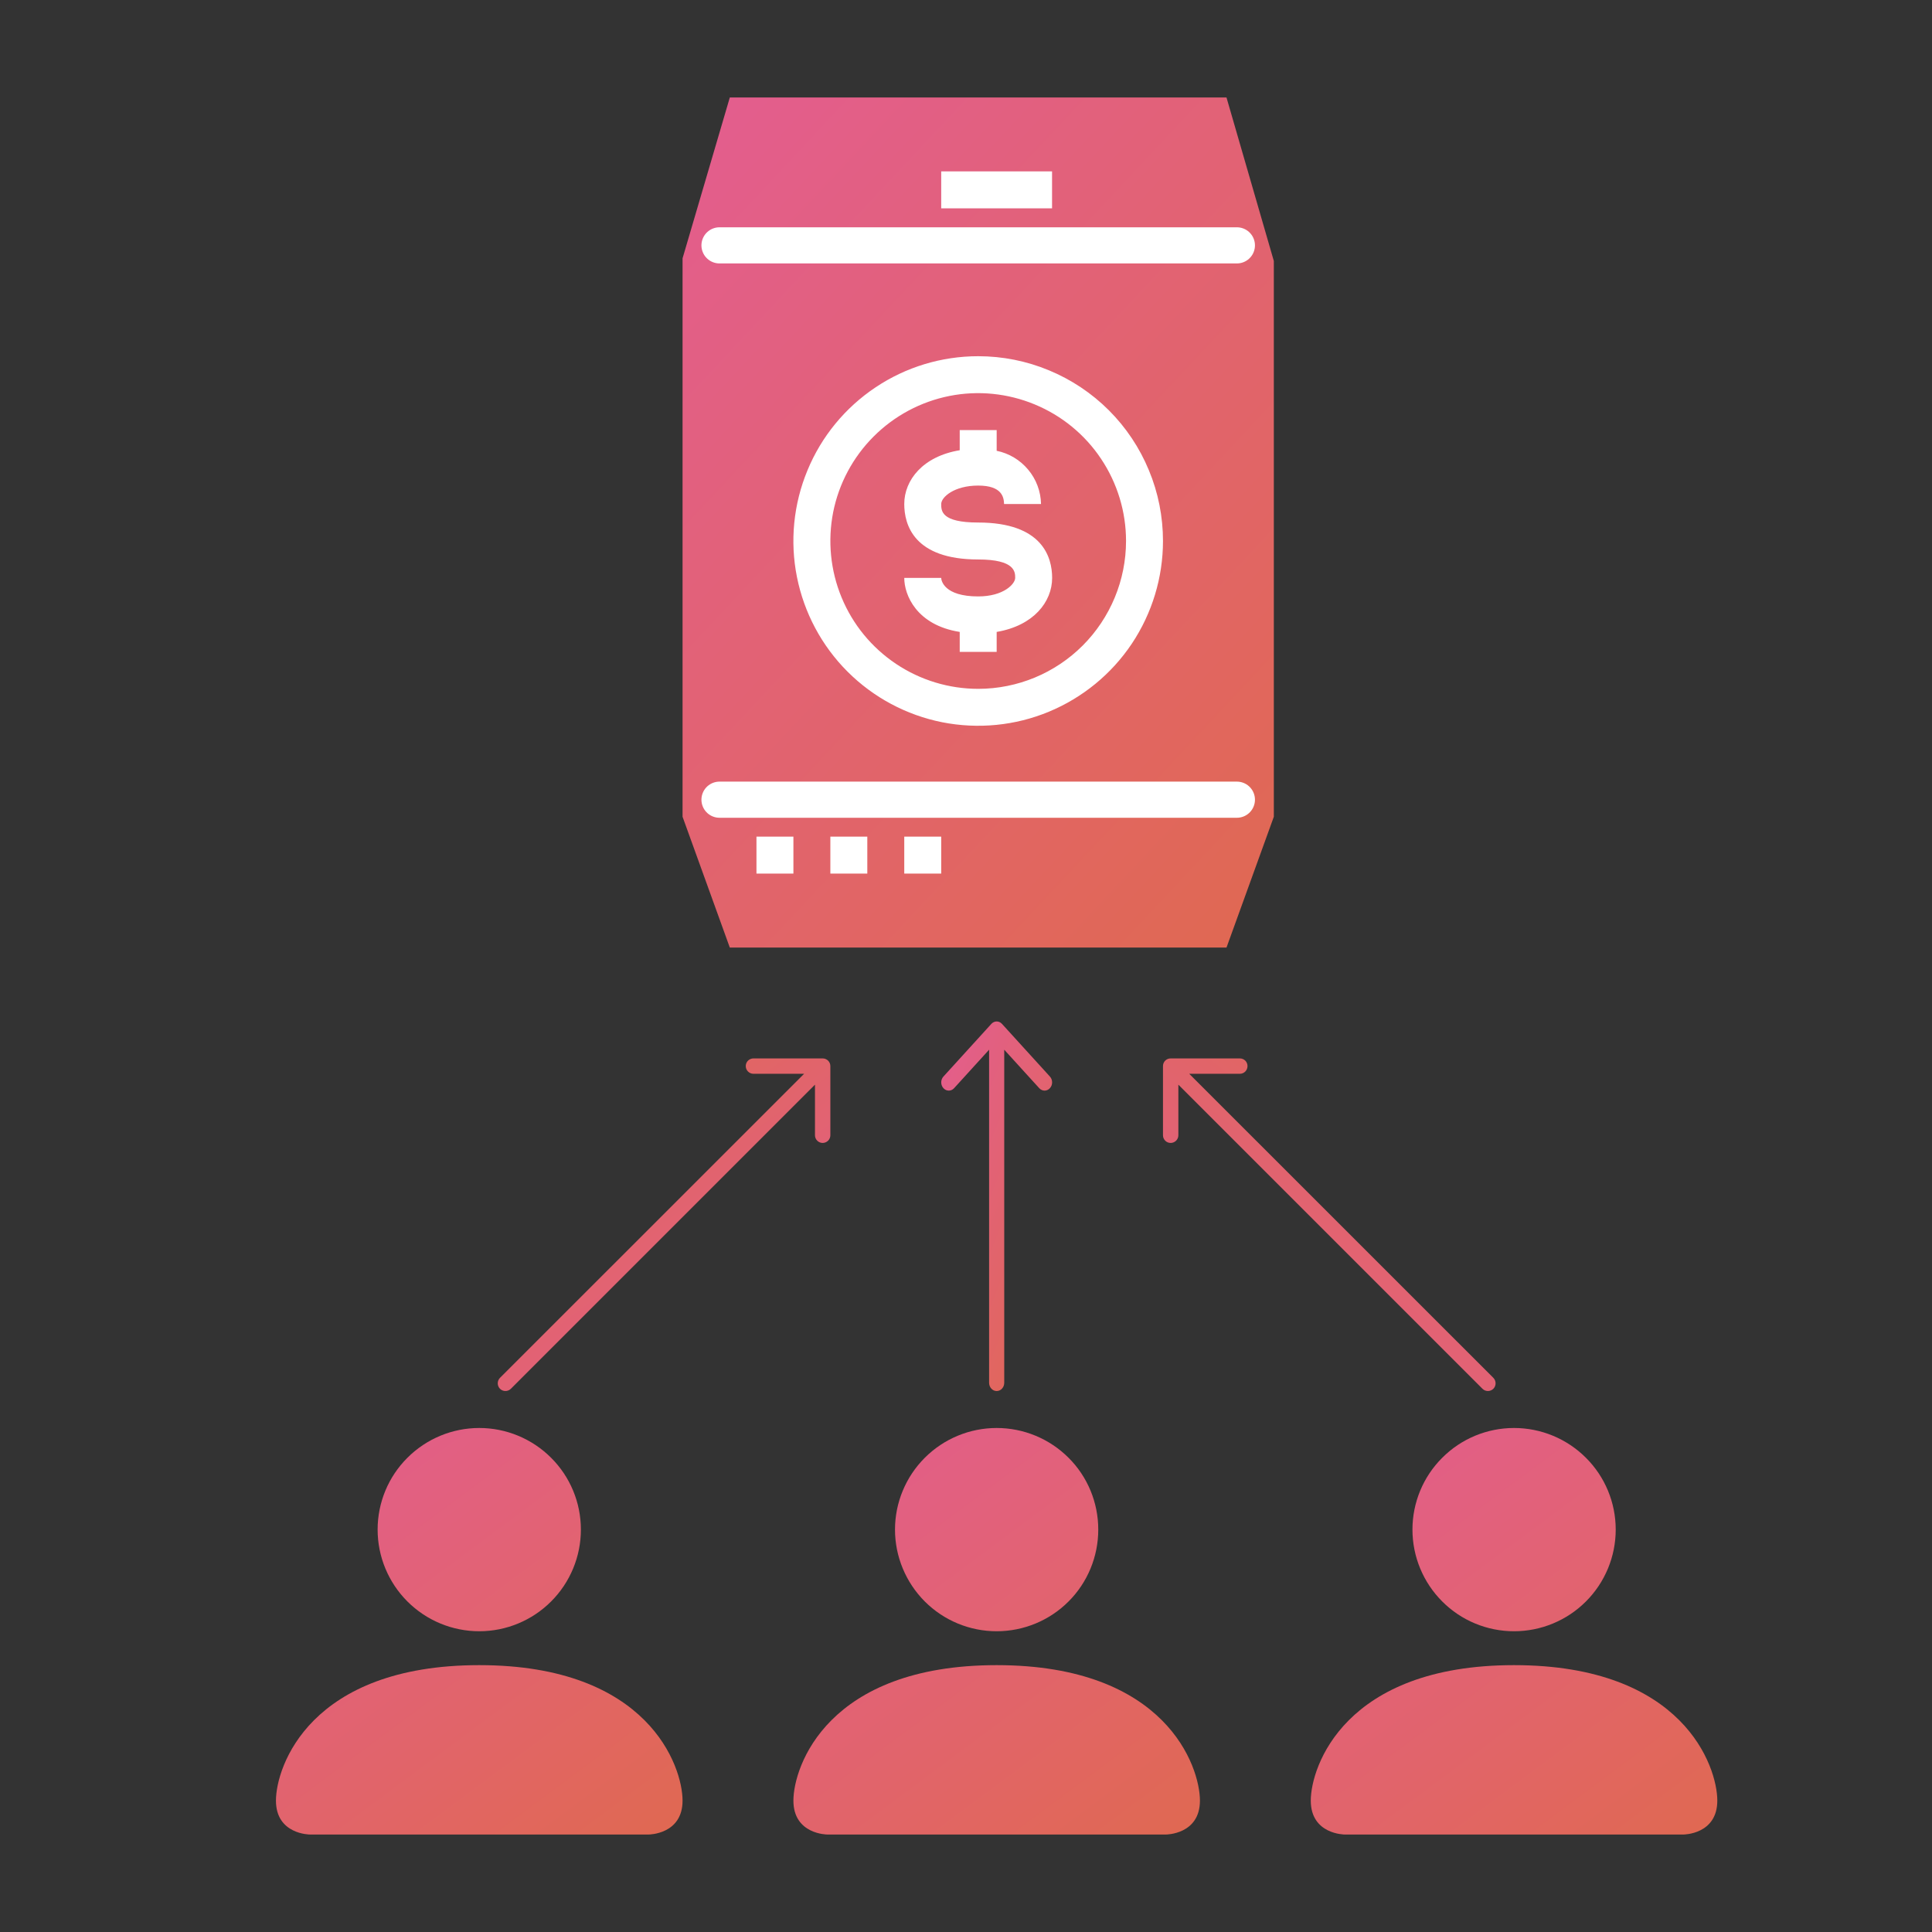
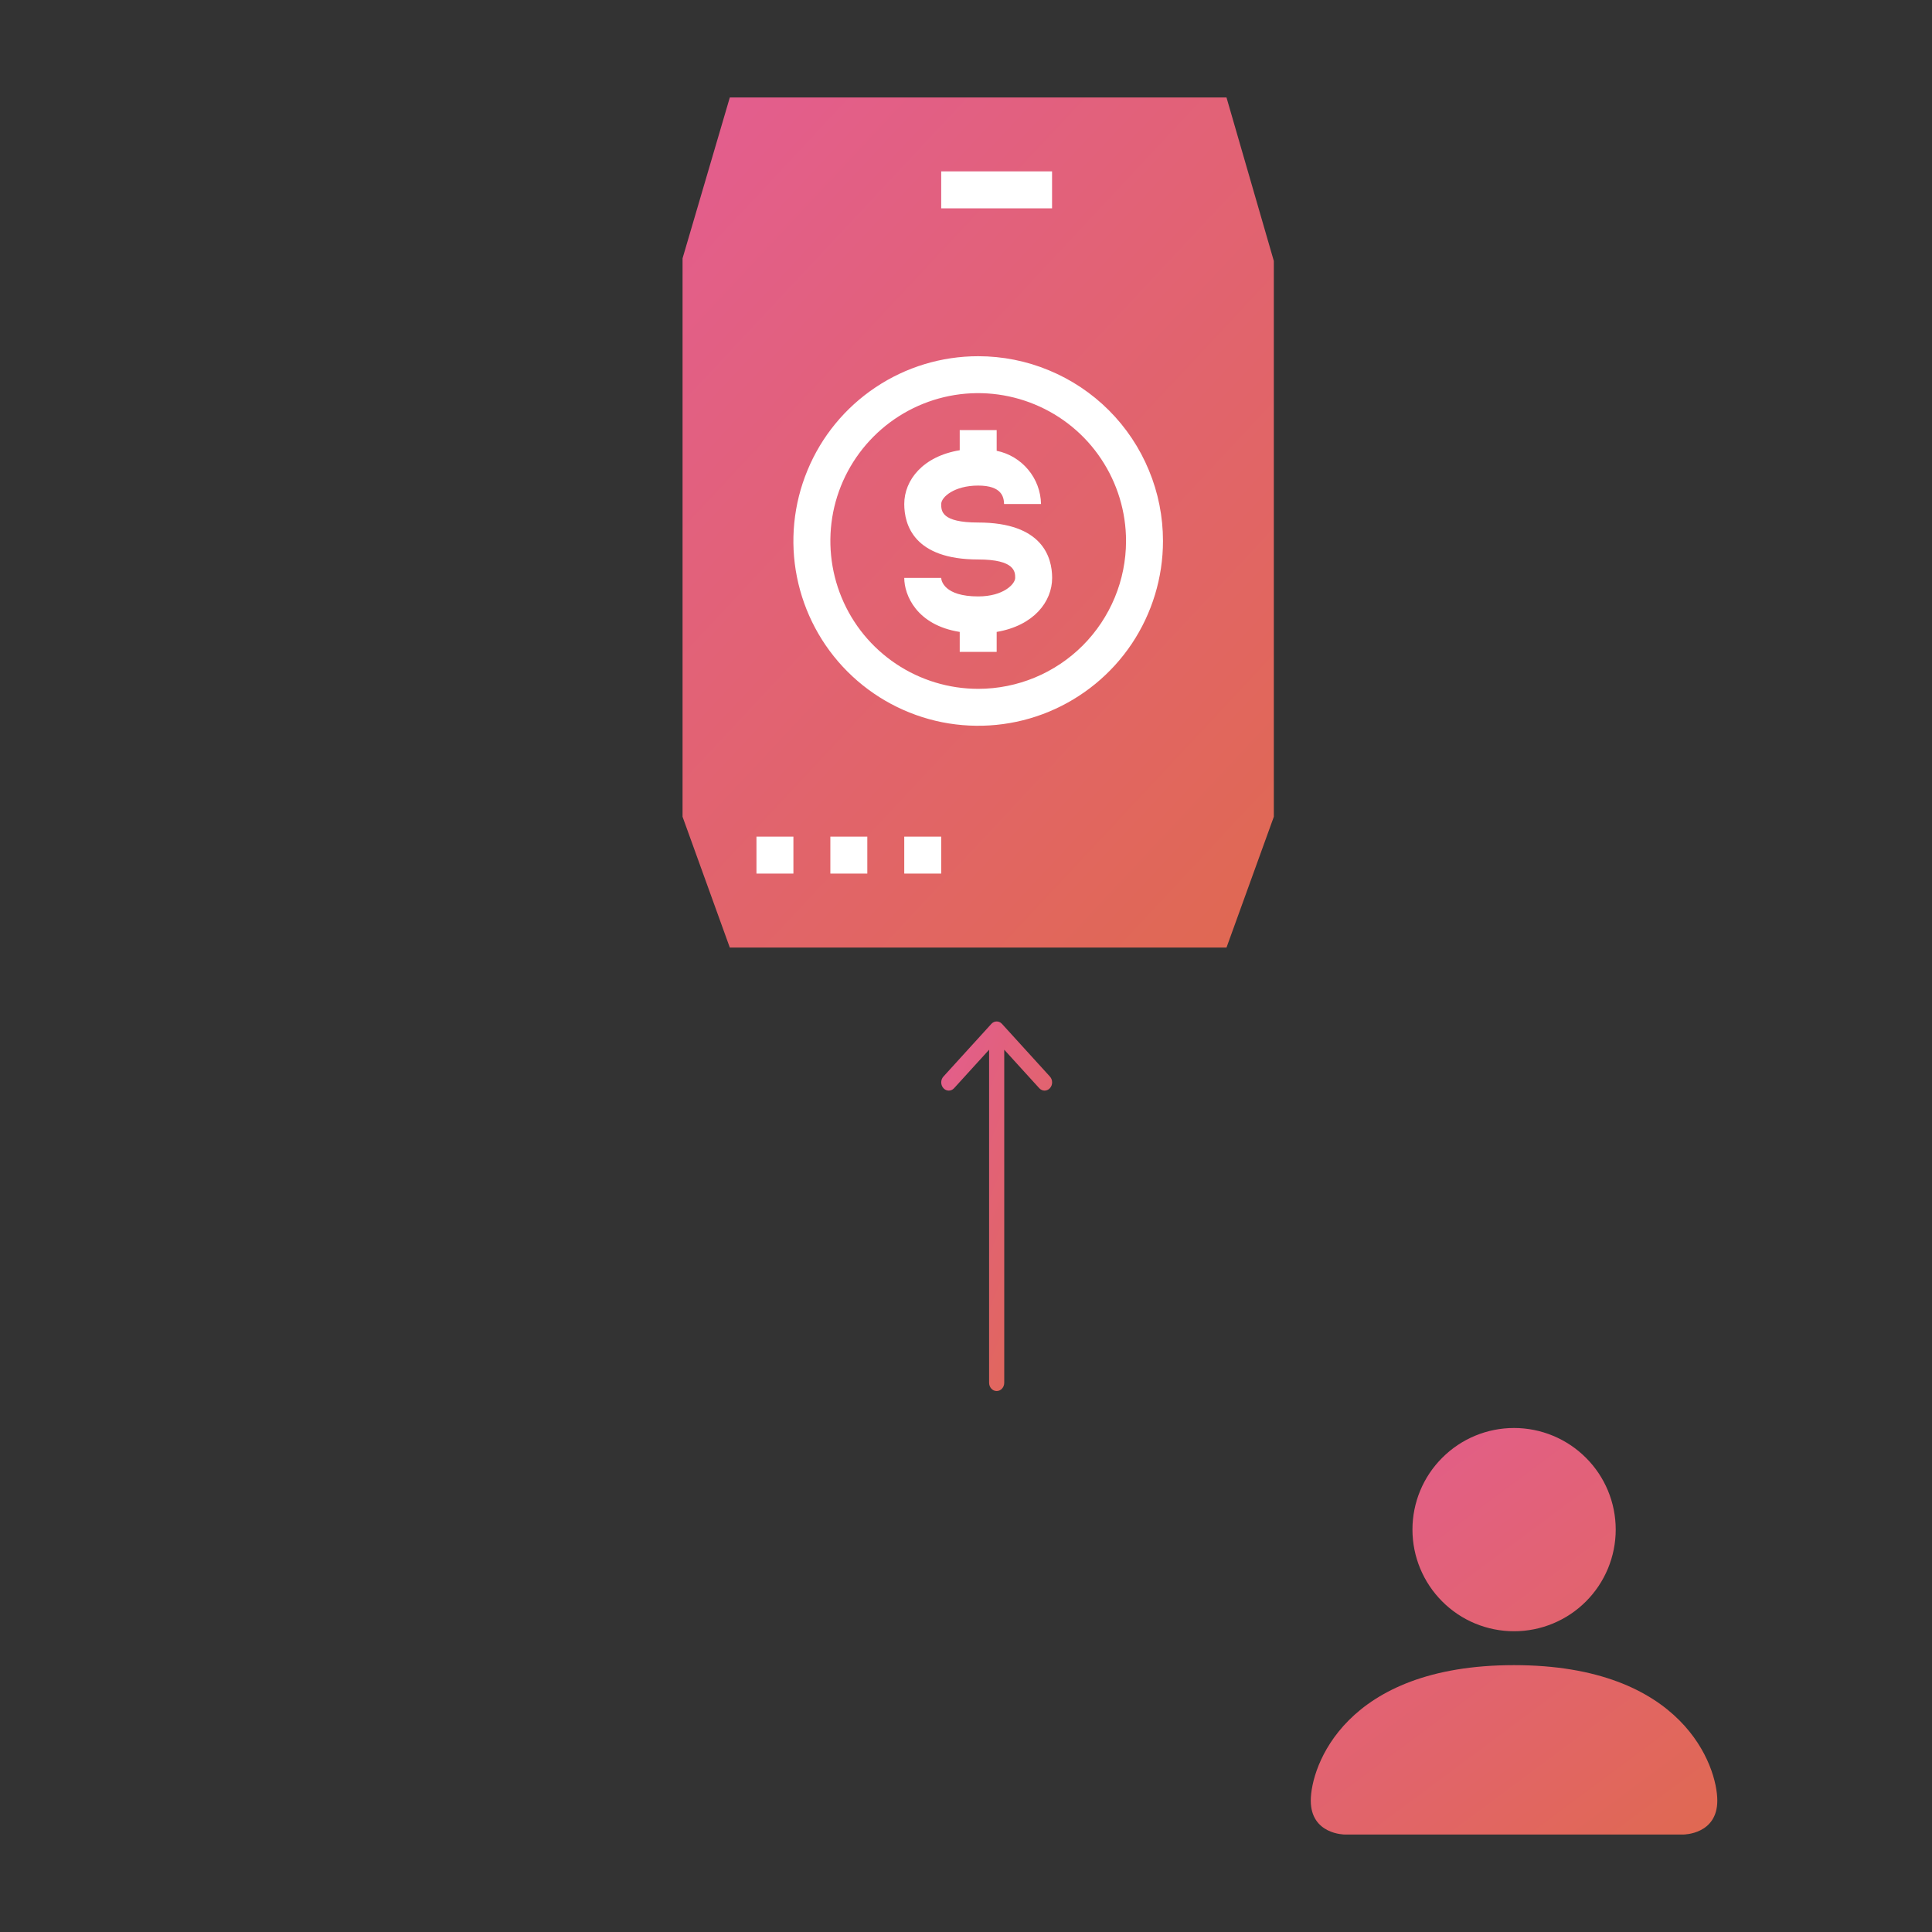
<svg xmlns="http://www.w3.org/2000/svg" width="24" height="24" viewBox="0 0 24 24" fill="none">
  <rect x="0" y="0" width="24" height="24" fill="#333333" stroke="none" />
-   <path d="M3.849 22.789C3.849 22.789 3.428 22.789 3.428 22.368C3.428 21.947 3.849 20.685 5.954 20.685C8.058 20.685 8.479 21.947 8.479 22.368C8.479 22.789 8.058 22.789 8.058 22.789H3.849ZM5.954 20.264C6.288 20.264 6.609 20.131 6.846 19.894C7.083 19.657 7.216 19.336 7.216 19.001C7.216 18.666 7.083 18.345 6.846 18.109C6.609 17.872 6.288 17.739 5.954 17.739C5.619 17.739 5.298 17.872 5.061 18.109C4.824 18.345 4.691 18.666 4.691 19.001C4.691 19.336 4.824 19.657 5.061 19.894C5.298 20.131 5.619 20.264 5.954 20.264V20.264Z" fill="url(#paint0_linear_43_576)" />
-   <path d="M10.277 22.789C10.277 22.789 9.856 22.789 9.856 22.368C9.856 21.947 10.277 20.685 12.381 20.685C14.485 20.685 14.906 21.947 14.906 22.368C14.906 22.789 14.485 22.789 14.485 22.789H10.277ZM12.381 20.264C12.716 20.264 13.037 20.131 13.274 19.894C13.511 19.657 13.643 19.336 13.643 19.001C13.643 18.666 13.511 18.345 13.274 18.109C13.037 17.872 12.716 17.739 12.381 17.739C12.046 17.739 11.725 17.872 11.488 18.109C11.252 18.345 11.118 18.666 11.118 19.001C11.118 19.336 11.252 19.657 11.488 19.894C11.725 20.131 12.046 20.264 12.381 20.264V20.264Z" fill="url(#paint1_linear_43_576)" />
  <path d="M16.704 22.789C16.704 22.789 16.283 22.789 16.283 22.368C16.283 21.947 16.704 20.685 18.808 20.685C20.913 20.685 21.333 21.947 21.333 22.368C21.333 22.789 20.913 22.789 20.913 22.789H16.704ZM18.808 20.264C19.143 20.264 19.464 20.131 19.701 19.894C19.938 19.657 20.071 19.336 20.071 19.001C20.071 18.666 19.938 18.345 19.701 18.109C19.464 17.872 19.143 17.739 18.808 17.739C18.473 17.739 18.152 17.872 17.916 18.109C17.679 18.345 17.546 18.666 17.546 19.001C17.546 19.336 17.679 19.657 17.916 19.894C18.152 20.131 18.473 20.264 18.808 20.264V20.264Z" fill="url(#paint2_linear_43_576)" />
-   <path fill-rule="evenodd" clip-rule="evenodd" d="M18.551 17.252C18.588 17.214 18.588 17.154 18.551 17.116L14.773 13.339H15.402C15.455 13.339 15.497 13.296 15.497 13.243C15.497 13.19 15.455 13.148 15.402 13.148H14.542C14.489 13.148 14.447 13.19 14.447 13.243V14.103C14.447 14.155 14.489 14.198 14.542 14.198C14.595 14.198 14.638 14.155 14.638 14.103V13.474L18.416 17.252C18.453 17.289 18.513 17.289 18.551 17.252Z" fill="url(#paint3_linear_43_576)" />
-   <path fill-rule="evenodd" clip-rule="evenodd" d="M6.211 17.252C6.174 17.214 6.174 17.154 6.211 17.116L9.989 13.339H9.36C9.307 13.339 9.264 13.296 9.264 13.243C9.264 13.19 9.307 13.148 9.36 13.148H10.219C10.272 13.148 10.315 13.19 10.315 13.243V14.103C10.315 14.155 10.272 14.198 10.219 14.198C10.167 14.198 10.124 14.155 10.124 14.103V13.474L6.346 17.252C6.309 17.289 6.248 17.289 6.211 17.252Z" fill="url(#paint4_linear_43_576)" />
  <path fill-rule="evenodd" clip-rule="evenodd" d="M12.315 12.719C12.351 12.679 12.411 12.679 12.447 12.719L13.042 13.373C13.079 13.413 13.079 13.478 13.042 13.518C13.006 13.558 12.947 13.558 12.91 13.518L12.475 13.04L12.475 17.177C12.475 17.234 12.433 17.28 12.381 17.28C12.329 17.28 12.287 17.234 12.287 17.177L12.287 13.04L11.852 13.518C11.816 13.558 11.756 13.558 11.72 13.518C11.683 13.478 11.683 13.413 11.72 13.373L12.315 12.719Z" fill="url(#paint5_linear_43_576)" />
  <path d="M8.479 3.209L9.066 1.211H12.151H15.236L15.824 3.242V10.146L15.236 11.771H12.151H9.066L8.479 10.146V3.209Z" fill="url(#paint6_linear_43_576)" />
  <rect x="11.692" y="2.129" width="1.377" height="0.459" fill="white" />
  <rect x="9.397" y="10.393" width="0.459" height="0.459" fill="white" />
  <rect x="10.315" y="10.393" width="0.459" height="0.459" fill="white" />
  <rect x="11.233" y="10.393" width="0.459" height="0.459" fill="white" />
-   <path d="M8.938 3.048H15.365M15.365 9.934H8.938" stroke="white" stroke-width="0.449" stroke-linecap="round" stroke-linejoin="round" />
  <path d="M12.152 4.425C11.697 4.425 11.254 4.559 10.876 4.812C10.499 5.064 10.204 5.422 10.031 5.842C9.857 6.261 9.811 6.723 9.9 7.168C9.989 7.613 10.207 8.022 10.528 8.343C10.849 8.664 11.258 8.883 11.704 8.972C12.149 9.06 12.611 9.015 13.03 8.841C13.449 8.667 13.808 8.373 14.06 7.996C14.312 7.618 14.447 7.174 14.447 6.72C14.447 6.419 14.388 6.12 14.272 5.842C14.157 5.563 13.988 5.31 13.775 5.097C13.562 4.884 13.308 4.715 13.03 4.6C12.751 4.484 12.453 4.425 12.152 4.425V4.425ZM12.152 8.557C11.788 8.557 11.433 8.449 11.131 8.247C10.829 8.045 10.594 7.759 10.455 7.423C10.316 7.088 10.28 6.718 10.35 6.362C10.421 6.006 10.596 5.679 10.853 5.422C11.11 5.165 11.437 4.99 11.793 4.919C12.149 4.848 12.519 4.885 12.854 5.024C13.19 5.163 13.477 5.398 13.678 5.7C13.88 6.002 13.988 6.357 13.988 6.72C13.988 7.207 13.794 7.674 13.45 8.019C13.106 8.363 12.639 8.557 12.152 8.557V8.557Z" fill="white" />
  <path d="M12.151 6.491C11.692 6.491 11.692 6.346 11.692 6.261C11.692 6.176 11.853 6.032 12.151 6.032C12.45 6.032 12.47 6.179 12.473 6.261H12.932C12.929 6.105 12.873 5.954 12.772 5.834C12.672 5.714 12.534 5.631 12.381 5.6V5.343H11.922V5.593C11.463 5.669 11.233 5.965 11.233 6.261C11.233 6.518 11.352 6.95 12.151 6.95C12.611 6.95 12.611 7.106 12.611 7.179C12.611 7.253 12.468 7.409 12.151 7.409C11.729 7.409 11.692 7.212 11.692 7.179H11.233C11.233 7.391 11.385 7.765 11.922 7.85V8.098H12.381V7.85C12.84 7.772 13.07 7.476 13.07 7.179C13.07 6.922 12.95 6.491 12.151 6.491V6.491Z" fill="white" />
  <defs>
    <linearGradient id="paint0_linear_43_576" x1="3.339" y1="17.739" x2="7.652" y2="23.537" gradientUnits="userSpaceOnUse">
      <stop stop-color="#E35D90" />
      <stop offset="1" stop-color="#E06950" />
    </linearGradient>
    <linearGradient id="paint1_linear_43_576" x1="9.766" y1="17.739" x2="14.079" y2="23.537" gradientUnits="userSpaceOnUse">
      <stop stop-color="#E35D90" />
      <stop offset="1" stop-color="#E06950" />
    </linearGradient>
    <linearGradient id="paint2_linear_43_576" x1="16.194" y1="17.739" x2="20.506" y2="23.537" gradientUnits="userSpaceOnUse">
      <stop stop-color="#E35D90" />
      <stop offset="1" stop-color="#E06950" />
    </linearGradient>
    <linearGradient id="paint3_linear_43_576" x1="14.373" y1="17.279" x2="17.902" y2="12.536" gradientUnits="userSpaceOnUse">
      <stop stop-color="#E35D90" />
      <stop offset="1" stop-color="#E06950" />
    </linearGradient>
    <linearGradient id="paint4_linear_43_576" x1="10.388" y1="17.279" x2="6.86" y2="12.536" gradientUnits="userSpaceOnUse">
      <stop stop-color="#E35D90" />
      <stop offset="1" stop-color="#E06950" />
    </linearGradient>
    <linearGradient id="paint5_linear_43_576" x1="11.668" y1="12.689" x2="14.508" y2="13.834" gradientUnits="userSpaceOnUse">
      <stop stop-color="#E35D90" />
      <stop offset="1" stop-color="#E06950" />
    </linearGradient>
    <linearGradient id="paint6_linear_43_576" x1="8.348" y1="1.211" x2="17.743" y2="9.997" gradientUnits="userSpaceOnUse">
      <stop stop-color="#E35D90" />
      <stop offset="1" stop-color="#E06950" />
    </linearGradient>
  </defs>
</svg>